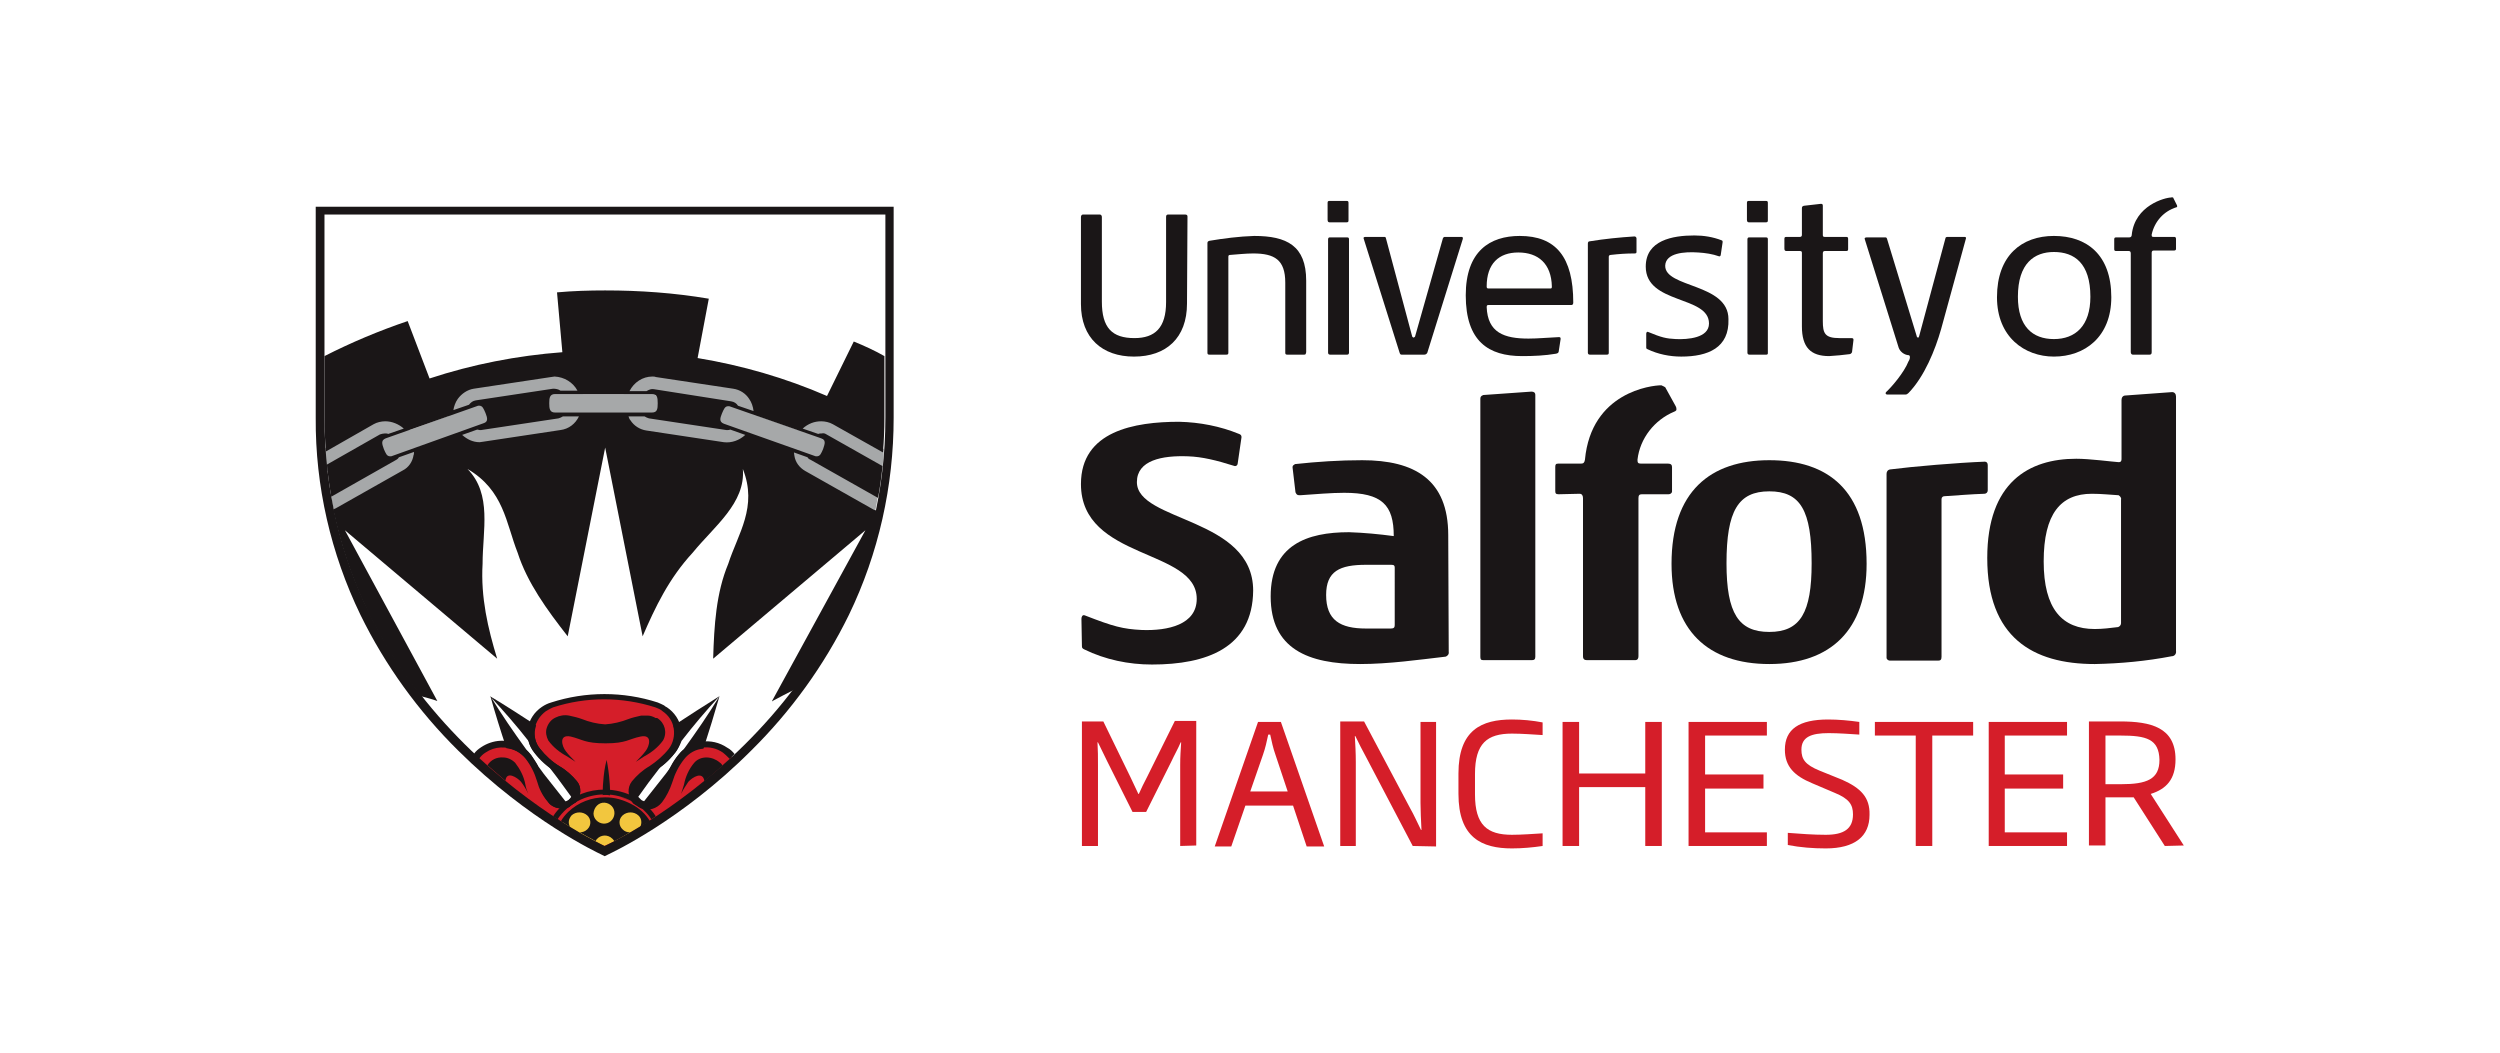
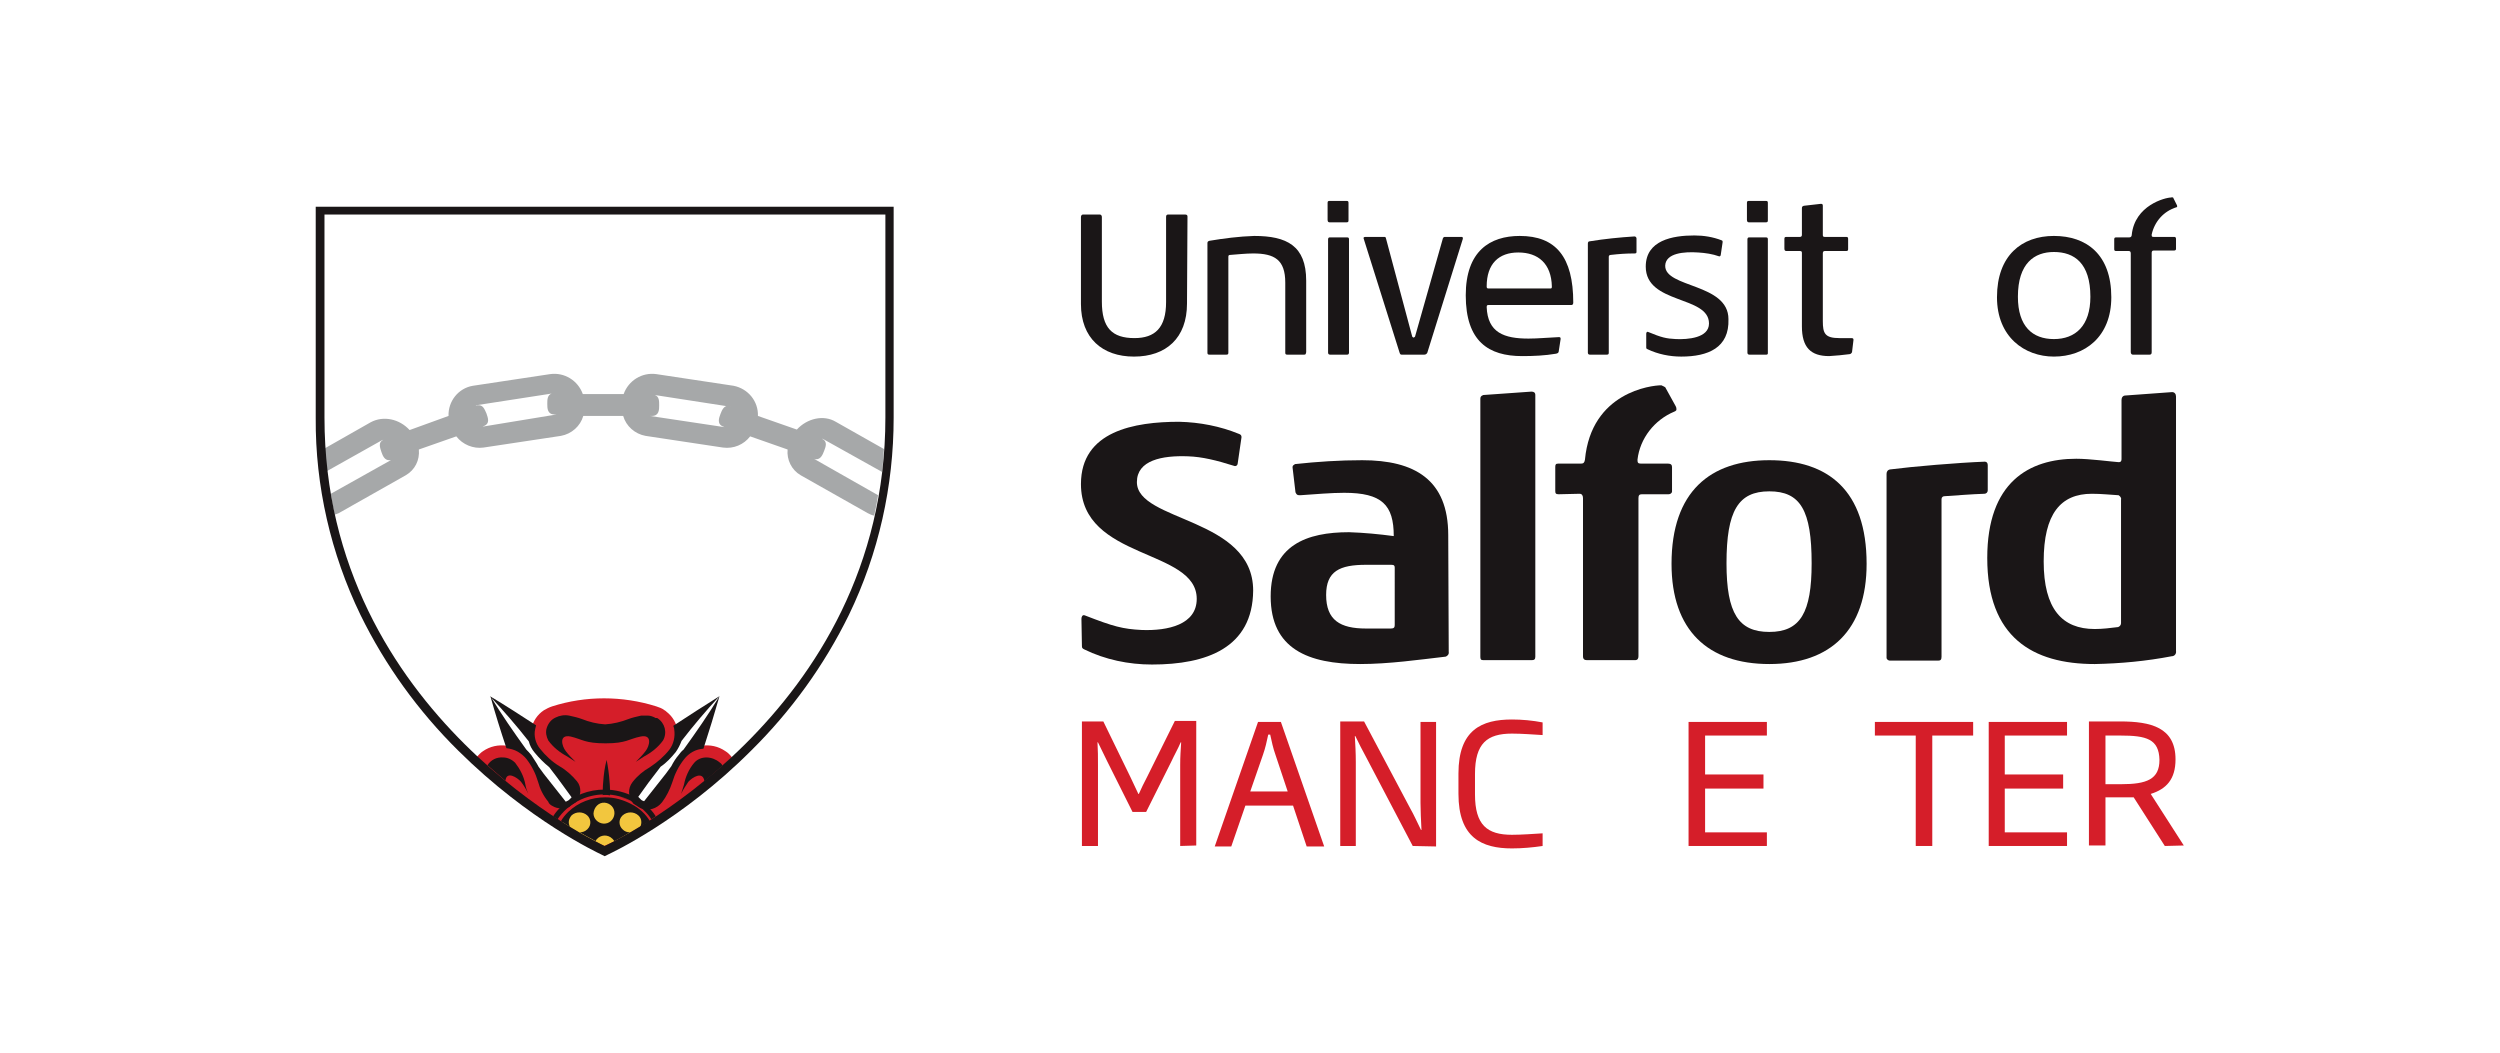
<svg xmlns="http://www.w3.org/2000/svg" version="1.1" id="Layer_1" x="0px" y="0px" viewBox="0 0 513.9 216.4" style="enable-background:new 0 0 513.9 216.4;" xml:space="preserve">
  <style type="text/css">
	.st0{fill:#FFFFFF;}
	.st1{fill:#D51E29;}
	.st2{fill:#1A1617;}
	.st3{fill:#F2C63E;}
	.st4{fill:#A6A8A9;}
</style>
  <rect id="backing" class="st0" width="513.9" height="216.4" />
  <g id="university-of-salford">
    <path class="st1" d="M242.6,173.9v-16.6c0-1.9,0.1-3,0.2-4.7h-0.1c-0.6,1.4-1.3,2.6-1.9,3.9l-5.2,10.4h-2.8l-5.2-10.4   c-0.6-1.3-1.3-2.6-1.9-3.9h-0.1c0.1,1.8,0.1,2.9,0.1,4.7v16.6h-3.3v-25.6h4.4l5.6,11.5c0.5,1.1,1.1,2.3,1.6,3.4h0.1   c0.5-1.1,1.1-2.4,1.7-3.5l5.7-11.5h4.4v25.6L242.6,173.9z" />
    <path class="st1" d="M262.2,155.2c-0.5-1.4-0.8-2.8-1.1-4.2h-0.4c-0.3,1.4-0.6,2.8-1.1,4.2l-2.6,7.5h7.7L262.2,155.2z M268.6,174   l-2.8-8.4H256l-2.9,8.4h-3.4l8.9-25.6h4.7l8.9,25.6H268.6z" />
    <path class="st1" d="M290.4,173.9l-9.6-18.3c-0.7-1.3-1.5-2.8-2.2-4.3h-0.1c0.1,1.7,0.2,3.5,0.2,5.3v17.3h-3.2v-25.6h4.9l9.5,17.9   c0.7,1.2,1.5,3,2.2,4.4h0.1c-0.1-2-0.2-4-0.2-5.6v-16.6h3.2V174L290.4,173.9z" />
    <path class="st1" d="M310.8,174.4c-6.2,0-11-2.2-11-11.2V159c0-9,4.8-11.1,11-11.1c2.1,0,4.2,0.2,6.3,0.6v2.6   c-1.7-0.1-4.3-0.3-6.3-0.3c-5.1,0-7.6,2-7.6,8.3v4.2c0,6.3,2.5,8.3,7.6,8.3c2,0,4.6-0.2,6.3-0.3v2.6   C315.1,174.2,312.9,174.4,310.8,174.4z" />
-     <polygon class="st1" points="338.2,173.9 338.2,161.8 324.6,161.8 324.6,173.9 321.2,173.9 321.2,148.4 324.6,148.4 324.6,159    338.2,159 338.2,148.4 341.6,148.4 341.6,173.9  " />
    <polygon class="st1" points="347.1,173.9 347.1,148.4 363.2,148.4 363.2,151.2 350.5,151.2 350.5,159.2 362.5,159.2 362.5,162.1    350.5,162.1 350.5,171.1 363.2,171.1 363.2,173.9  " />
    <polygon class="st1" points="397.2,151.2 397.2,173.9 393.8,173.9 393.8,151.2 385.4,151.2 385.4,148.4 405.6,148.4 405.6,151.2     " />
    <polygon class="st1" points="408.8,173.9 408.8,148.4 424.9,148.4 424.9,151.2 412.1,151.2 412.1,159.2 424.1,159.2 424.1,162.1    412.1,162.1 412.1,171.1 424.9,171.1 424.9,173.9  " />
    <path class="st1" d="M435.9,151.2h-3.1v10h3.2c5.3,0,7.9-1,7.9-5C443.8,151.9,441.2,151.2,435.9,151.2L435.9,151.2z M445,173.9   l-6.4-10c-0.8,0-1.8,0-2.6,0h-3.2v9.9h-3.4v-25.5h6.4c6.3,0,11.4,1.2,11.4,7.8c0,4.1-1.9,6.1-5.1,7.1l6.8,10.6L445,173.9z" />
-     <path class="st1" d="M378.7,160.3l-4.7-1.9c-2.9-1.2-3.7-2.3-3.7-4.3c0-2.6,2-3.4,5.6-3.4c2.1,0,4.6,0.2,6.3,0.3v-2.6   c-2.1-0.3-4.3-0.5-6.4-0.5c-6,0-8.9,2-8.9,6.2c0,3.5,2,5.4,5.6,6.9l4.7,2c2.9,1.2,3.7,2.4,3.7,4.4c0,3-1.9,4.2-5.6,4.2   c-2.6,0-5.2-0.2-7.8-0.4v2.5c2.6,0.5,5.2,0.7,7.8,0.7c6,0,9-2.5,9-6.9C384.4,163.9,382.5,162,378.7,160.3L378.7,160.3z" />
    <path class="st2" d="M236.8,136.6c-4.8,0-9.6-1-13.9-3.1c-0.4-0.2-0.5-0.3-0.5-0.7l-0.1-5.6c0-0.4,0.2-0.9,0.7-0.7   c5.9,2.3,7.8,2.8,11.7,3c5.4,0.2,11.3-1.1,11.3-6.4c0-10.4-23.8-7.9-23.8-23.6c0-10.9,11-12.8,20.2-12.8c4.2,0.1,8.4,0.9,12.3,2.5   c0.3,0.1,0.5,0.3,0.5,0.6v0.1l-0.8,5.5c-0.1,0.3-0.3,0.4-0.5,0.4c-0.1,0-0.1,0-0.1,0c-3.8-1.2-6.7-1.9-9.6-2   c-5.3-0.2-10.5,0.8-10.5,5.3c0,8.2,23.9,7.2,23.9,22.3C257.5,133.2,248,136.6,236.8,136.6L236.8,136.6z" />
    <path class="st2" d="M286.7,116.7c0-0.4-0.1-0.6-0.7-0.6h-5.2c-5.4,0-8.2,1.3-8.2,6.2c0,5.2,2.9,6.9,8.2,6.9h5.1   c0.6,0,0.8-0.2,0.8-0.7L286.7,116.7L286.7,116.7z M297.8,134c0.1,0.5-0.3,0.9-0.7,1H297c-5.2,0.6-11.5,1.5-17.4,1.5   c-10.7,0-18.4-3.1-18.4-13.9c0-10.6,7.5-13.2,16.1-13.2c3.1,0.1,6.2,0.4,9.2,0.8c0-6.4-2.4-8.9-10.2-8.9c-2.6,0-6.1,0.3-9,0.5h-0.2   c-0.5,0-0.6-0.2-0.8-0.6l-0.6-5.1V96c0-0.3,0.2-0.4,0.5-0.6c4.6-0.5,9.2-0.8,13.8-0.8c10.8,0,17.7,4,17.7,15.4L297.8,134L297.8,134   z" />
    <path class="st2" d="M314.9,135.7h-10c-0.5,0-0.6-0.2-0.6-0.7V82c0-0.4,0.1-0.6,0.6-0.8l9.9-0.7c0.5,0,0.8,0.2,0.8,0.7V135   C315.6,135.5,315.4,135.7,314.9,135.7L314.9,135.7z" />
    <path class="st2" d="M363.7,101c-6.4,0-8.8,4-8.8,14.8c0,10.3,2.5,14.1,8.8,14.1c6.4,0,8.7-4,8.7-14.1   C372.4,104.9,370.1,101,363.7,101z M363.7,136.5c-12.6,0-20.1-6.9-20.1-20.6c0-14.9,8-21.3,20.1-21.3s20,6.2,20,21.3   C383.7,129.5,376.3,136.5,363.7,136.5z" />
    <path class="st2" d="M435.5,101.8c-1.8-0.1-3.5-0.3-5.5-0.3c-6.4,0-9.9,4.1-9.9,13.9s3.8,13.9,10.5,13.9c1.6,0,3.2-0.2,4.8-0.4   c0.3-0.1,0.6-0.4,0.6-0.8v-25.4C436.1,102.3,435.8,102,435.5,101.8L435.5,101.8z M446.4,134.9c-5.2,1-10.5,1.5-15.8,1.6   c-12.8,0-22.1-5.5-22.1-21.8c0-15.6,8.6-20.4,18.3-20.4c2.8,0,7.2,0.6,8.7,0.7h0.1c0.3,0,0.5-0.2,0.5-0.6V82.2   c0-0.5,0.3-0.9,0.8-0.9l9.6-0.7c0.5,0,0.8,0.4,0.8,0.9v52.3C447.4,134.4,447,134.9,446.4,134.9L446.4,134.9z" />
    <path class="st2" d="M407.9,101.5c-2.9,0.1-5.1,0.3-8.2,0.5c-0.3,0-0.6,0.2-0.6,0.6v0.1V135c0,0.6-0.2,0.8-0.7,0.8h-9.9   c-0.3,0-0.6-0.2-0.7-0.5c0-0.1,0-0.1,0-0.2V97.4c0-0.4,0.2-0.8,0.7-0.9c4.6-0.6,14.1-1.4,19.5-1.6c0.4,0,0.6,0.3,0.6,0.7v5.2   C408.6,101.2,408.3,101.5,407.9,101.5L407.9,101.5L407.9,101.5z" />
    <path class="st2" d="M345.6,73.3c-2.4,0-4.8-0.5-6.9-1.5c-0.2-0.1-0.3-0.1-0.3-0.4v-2.8c0-0.2,0.1-0.4,0.3-0.4   c2.9,1.2,3.8,1.4,5.8,1.5c2.4,0.1,6.8-0.2,6.8-3.2c0-5.8-13-3.9-13-11.7c0-5.4,5.5-6.4,10-6.4c1.9,0,3.8,0.3,5.6,1   c0.2,0.1,0.2,0.1,0.2,0.3v0.1l-0.4,2.7c-0.1,0.1-0.1,0.2-0.3,0.2s0,0,0,0c-1.4-0.5-2.8-0.7-4.3-0.8c-2.9-0.2-6.7,0.1-6.8,2.7   c-0.1,4.6,13,3.6,13,11C355.5,71.5,351.1,73.3,345.6,73.3L345.6,73.3z" />
    <path class="st2" d="M244,62.4c0,7.1-4.3,10.9-10.9,10.9c-6.5,0-10.9-3.8-10.9-10.8V44.6c0-0.3,0.2-0.5,0.4-0.5h3.5   c0.2,0,0.4,0.2,0.4,0.5V62c0,5.4,2.1,7.5,6.7,7.5c4.2,0,6.5-2.1,6.5-7.4V44.6c0-0.3,0.1-0.5,0.4-0.5h3.5c0.3,0,0.5,0.1,0.5,0.4   L244,62.4L244,62.4z" />
    <path class="st2" d="M268.1,72.9h-3.5c-0.3,0-0.4-0.1-0.4-0.4V58.1c0-4.7-2.2-6-6.6-6c-1.4,0-3.4,0.2-4.7,0.3   c-0.3,0-0.4,0.1-0.4,0.4v19.7c0,0.3-0.1,0.4-0.4,0.4h-3.5c-0.3,0-0.4-0.1-0.4-0.4V50c0-0.3,0.1-0.4,0.4-0.5c3-0.5,6.1-0.9,9.2-1   c6.7,0,10.7,2,10.7,9.2v14.7C268.4,72.8,268.4,72.9,268.1,72.9L268.1,72.9z" />
    <path class="st2" d="M276.9,72.9h-3.5c-0.2,0-0.4-0.1-0.4-0.4V49.2c0-0.2,0.1-0.4,0.3-0.4h0.1h3.5c0.3,0,0.4,0.1,0.4,0.4v23.4   C277.2,72.8,277.2,72.9,276.9,72.9L276.9,72.9z M277.2,45.3c0,0.3-0.1,0.4-0.4,0.4h-3.5c-0.2,0-0.4-0.1-0.4-0.5v-3.5   c0-0.3,0.1-0.4,0.4-0.4h3.5c0.3,0,0.4,0.1,0.4,0.4V45.3z" />
    <path class="st2" d="M300.5,48.7H297c-0.2,0-0.3,0.1-0.4,0.3l-5.7,20.1c0,0.1-0.1,0.2-0.3,0.3c-0.1,0-0.2-0.1-0.3-0.2L284.9,49   c-0.1-0.3-0.1-0.3-0.4-0.3h-3.8c-0.3,0-0.4,0.1-0.4,0.2c0,0.1,0,0.1,0,0.1l7.4,23.5c0.1,0.3,0.2,0.4,0.4,0.4h4.7   c0.3,0,0.5-0.2,0.6-0.4l0,0l7.3-23.4c0,0,0-0.1,0-0.2S300.6,48.7,300.5,48.7L300.5,48.7z" />
    <path class="st2" d="M312.1,51.9c-4,0-6.5,2.3-6.5,7c0,0.3,0.1,0.4,0.4,0.4h12.6c0.3,0,0.4,0,0.4-0.4   C318.9,54.2,316.2,51.9,312.1,51.9L312.1,51.9z M323,62.7h-17c-0.2,0-0.4,0-0.4,0.4c0.2,5.3,3.6,6.5,8.6,6.5c1.9,0,3.9-0.2,6.2-0.3   c0.2,0,0.4,0,0.4,0.3v0.1l-0.4,2.6c-0.1,0.3-0.2,0.3-0.5,0.4c-2.3,0.4-4.7,0.5-7,0.5c-6.9,0-11.6-3-11.6-12.5   c0-9.1,5-12.2,11.1-12.2c7.4,0,11,4.3,11,13.7C323.4,62.6,323.2,62.7,323,62.7L323,62.7z" />
    <path class="st2" d="M363.1,72.9h-3.5c-0.2,0-0.4-0.1-0.4-0.4V49.2c0-0.2,0.1-0.4,0.3-0.4h0.1h3.4c0.3,0,0.4,0.1,0.4,0.4v23.4   C363.4,72.8,363.3,72.9,363.1,72.9L363.1,72.9z M363.4,45.3c0,0.3-0.1,0.4-0.4,0.4h-3.5c-0.2,0-0.4-0.1-0.4-0.5v-3.5   c0-0.3,0.1-0.4,0.4-0.4h3.5c0.3,0,0.4,0.1,0.4,0.4V45.3z" />
    <path class="st2" d="M380.7,72.4c-0.1,0.2-0.3,0.4-0.5,0.4c-1.4,0.2-2.8,0.3-4.2,0.4c-3.8,0-5.6-1.8-5.6-6.1V52   c0-0.3-0.1-0.4-0.4-0.4h-2.8c-0.3,0-0.4-0.2-0.4-0.5v-2c0-0.3,0.1-0.4,0.4-0.4h2.8c0.2,0,0.4-0.1,0.4-0.4v-5.5   c0-0.3,0.1-0.4,0.4-0.5l3.5-0.4c0.3,0,0.4,0.1,0.4,0.4v6c0,0.3,0.1,0.4,0.4,0.4h4.4c0.3,0,0.4,0.1,0.4,0.4v2.1   c0,0.3-0.1,0.4-0.4,0.4h-4.4c-0.3,0-0.4,0.2-0.4,0.5V66c0,2.5,0.4,3.5,3.4,3.5h2.5c0.4,0,0.4,0.2,0.4,0.4L380.7,72.4L380.7,72.4z" />
    <path class="st2" d="M336,52.1c-1.8,0-3.1,0.1-4.9,0.3c-0.3,0-0.4,0.2-0.4,0.4v19.7c0,0.3-0.1,0.4-0.4,0.4h-3.5   c-0.2,0-0.4-0.1-0.4-0.4V50.1c0-0.3,0.1-0.5,0.4-0.5c3.1-0.5,6.1-0.8,9.2-1c0.2,0,0.4,0.2,0.4,0.4v2.8   C336.4,52,336.3,52.1,336,52.1L336,52.1z" />
-     <path class="st2" d="M403.9,48.7h-3.6c-0.2,0-0.4,0.1-0.4,0.3l-5.4,20.1c-0.1,0.2-0.1,0.3-0.2,0.3c-0.2,0-0.3-0.2-0.3-0.3l-6.1-20   c-0.1-0.3-0.2-0.3-0.4-0.3h-3.8c-0.2,0-0.4,0.1-0.4,0.2v0.1l7,22.4c0.3,0.8,1.1,1.4,1.9,1.5h0.1c0.2,0,0.3,0.2,0.3,0.4   c0,0.3-0.1,0.6-0.3,0.9c-0.9,2.3-3.5,5.3-4.6,6.3c0,0.1-0.1,0.1-0.1,0.2c0,0.2,0.2,0.3,0.3,0.3h3.8c0.2,0,0.4-0.1,0.6-0.3   c3.3-3.4,5.5-8.9,6.7-13.1l5.1-18.6l0,0C404.2,48.9,404.1,48.7,403.9,48.7L403.9,48.7L403.9,48.7z" />
    <path class="st2" d="M341.5,79.2c-2,0-14.4,1.4-15.7,15.3c-0.1,0.6-0.3,0.8-0.8,0.8h-4.7c-0.5,0-0.6,0.2-0.6,0.7v4.9   c0,0.5,0.1,0.7,0.7,0.7l4.3-0.1c0.5,0,0.7,0.4,0.7,0.9v32.5c0,0.6,0.3,0.8,0.8,0.8h9.9c0.5,0,0.7-0.3,0.7-0.8v-32.5   c0-0.6,0.2-0.8,0.7-0.8h5.5c0.3,0,0.7-0.2,0.7-0.6c0-0.1,0-0.1,0-0.2V96c0-0.4-0.2-0.7-0.8-0.7h-5.6c-0.6,0-0.7-0.2-0.7-0.8   c0.5-4.4,3.5-8.2,7.6-9.9l0.2-0.1l0.1-0.1l0.1-0.1l0,0v-0.1c0,0,0,0,0-0.1l0,0c0-0.2,0-0.3-0.1-0.5l-0.1-0.2l-2.1-3.8   C342.1,79.5,341.8,79.3,341.5,79.2L341.5,79.2z" />
    <path class="st2" d="M422.2,51.8c-4,0-7.4,2.3-7.4,9.2c0,6.1,3,8.7,7.4,8.7s7.5-2.7,7.5-8.7C429.7,54.1,426.4,51.8,422.2,51.8   L422.2,51.8z M422.2,73.3c-6,0-11.7-4-11.7-12.2c0-8.6,5.1-12.6,11.7-12.6c6.7,0,11.8,3.8,11.8,12.6   C434,69.3,428.5,73.3,422.2,73.3z" />
    <path class="st2" d="M446.3,40.6c-1.2,0-7.5,1.6-8.1,7.7c0,0.3-0.2,0.5-0.5,0.5H435c-0.3,0-0.4,0.1-0.4,0.4v2   c0,0.3,0.1,0.4,0.4,0.4h2.6c0.3,0,0.4,0.2,0.4,0.5v20.3c0,0.3,0.2,0.5,0.4,0.5h3.5c0.3,0,0.4-0.2,0.4-0.5V52c0-0.3,0.1-0.5,0.4-0.5   h4.2c0.2,0,0.4-0.1,0.4-0.3v-0.1v-2c0-0.2-0.1-0.4-0.3-0.4h-0.1h-4.2c-0.4,0-0.4-0.1-0.4-0.5c0.6-2.7,2.5-4.8,5.1-5.6   c0.1,0,0.2-0.1,0.1-0.4l-0.8-1.6C446.6,40.6,446.4,40.5,446.3,40.6L446.3,40.6z" />
    <path class="st1" d="M124.3,174.2c0,0,12.7-5.8,26.2-18.5l-0.1-0.1c-0.4-0.5-0.8-0.9-1.3-1.2c-2.9-2-6.9-1.4-9.1,1.4   c-3,3.8-2,5.7-4.5,8.8c-1,1.3-2.9,1.6-4.3,0.6c-1.3-0.8-1.6-2.5-0.8-3.8c0-0.1,0.1-0.1,0.1-0.2c2.4-3.1,4.6-2.9,7.6-6.7   c2-2.6,1.5-6.2-1.1-8.2c-0.1-0.1-0.2-0.2-0.4-0.3c-0.5-0.4-1.1-0.6-1.7-0.8c-7-2.2-14.5-2.2-21.4,0c-0.6,0.2-1.2,0.5-1.7,0.8   c-2.7,1.8-3.5,5.4-1.7,8.1c0.1,0.1,0.2,0.2,0.2,0.3c3,3.8,5.2,3.6,7.6,6.7c0.9,1.2,0.7,2.9-0.5,3.9c-0.1,0.1-0.1,0.1-0.2,0.1   c-1.4,0.9-3.2,0.6-4.3-0.6c-2.4-3.1-1.5-5-4.5-8.8c-2.2-2.7-6.2-3.3-9.1-1.3c-0.5,0.3-0.9,0.8-1.3,1.2l-0.1,0.1   C111.6,168.4,124.3,174.2,124.3,174.2z" />
    <path class="st3" d="M133.1,169c-3.3-4.8-9.9-6-14.7-2.7c-1.1,0.8-2,1.7-2.8,2.8c2.8,1.8,5.6,3.4,8.6,4.8   C127.4,172.5,130.3,170.8,133.1,169z" />
    <path class="st4" d="M181.3,97c0.2-1.5,0.3-3.1,0.4-4.7l-9.9-5.6c-2.5-1.5-5.9-0.7-8,1.6l-8-2.8c0.1-3-2-5.6-5-6.2l-15.9-2.4   c-2.9-0.4-5.7,1.3-6.7,4.1h-8.4c-1-2.8-3.8-4.5-6.7-4.1l-15.9,2.4c-3,0.5-5.1,3.2-5,6.2l-8,2.9c-2.1-2.3-5.4-3-8-1.6l-9.5,5.4   c0.1,1.6,0.2,3.1,0.4,4.7l11.4-6.4c0.1,0,0.2-0.1,0.3-0.1c-1.1,0.5-0.7,1.6-0.4,2.5c0.3,0.9,0.7,1.7,1.6,1.7c0.2,0,0.4,0,0.5-0.1   l-12.5,7c0.2,1.5,0.5,2.9,0.8,4.3c0.3-0.1,0.5-0.2,0.8-0.3l13.8-7.8c1.9-1.1,2.9-3.1,2.7-5.3l7.7-2.7c1.3,1.7,3.5,2.6,5.6,2.3   l15.9-2.4c2.2-0.4,4-2,4.6-4.1h8.2c0.6,2.1,2.4,3.7,4.6,4.1l15.9,2.4c2.2,0.3,4.3-0.6,5.6-2.3l7.7,2.7c-0.2,2.1,0.8,4.2,2.7,5.3   l13.8,7.8c0.4,0.2,0.8,0.4,1.3,0.5c0.3-1.4,0.6-2.8,0.8-4.2l-13.2-7.5c0.2,0.1,0.3,0.1,0.5,0.1c0.9,0,1.3-0.9,1.6-1.7   s0.8-1.9-0.4-2.5c0.1,0,0.2,0,0.3,0.1L181.3,97z M99.2,87.7l0.2-0.1c1.4-0.5,0.9-1.7,0.6-2.6c-0.4-0.9-0.7-1.7-1.6-1.7   c-0.2,0-0.4,0-0.6,0.1l0.1-0.1l15.5-2.4c-0.9,0.3-0.9,1.3-0.9,2.1c0,0.9,0,2.2,1.5,2.2h0.4L99.2,87.7z M149.7,83.4   c-0.9,0-1.3,0.9-1.6,1.7c-0.3,0.8-0.8,2.1,0.6,2.6l0.2,0.1l-15.3-2.3h0.4c1.5,0,1.5-1.3,1.5-2.2c0-0.9,0-1.8-0.9-2.1l15.5,2.4   c0,0,0.1,0,0.1,0.1C150.1,83.4,149.9,83.4,149.7,83.4z" />
    <path class="st2" d="M133.2,167.4c-0.6-0.7-1.2-1.2-1.9-1.7C132,166.2,132.6,166.8,133.2,167.4z" />
    <path class="st2" d="M126.1,163.5c0.3,0.1,0.7,0.1,1,0.2C126.8,163.6,126.4,163.6,126.1,163.5z" />
    <path class="st2" d="M133.4,167.7c0.2,0.3,0.4,0.5,0.6,0.8C133.8,168.2,133.6,167.9,133.4,167.7z" />
    <path class="st2" d="M129.9,164.8c-0.8-0.4-1.6-0.7-2.4-1C128.3,164,129.1,164.4,129.9,164.8z" />
    <path class="st2" d="M125.7,163.5c-0.5-0.1-0.9-0.1-1.4-0.1c-2.6,0-5.1,0.8-7.2,2.4c2.1-1.6,4.6-2.4,7.2-2.4   C124.8,163.4,125.2,163.4,125.7,163.5z" />
    <path class="st2" d="M131.1,165.5c-0.3-0.2-0.6-0.4-0.8-0.5C130.5,165.1,130.8,165.3,131.1,165.5z" />
    <path class="st2" d="M134.6,147.5c-0.4-0.2-0.9-0.4-1.4-0.4s-1,0-1.4,0c-0.9,0.2-1.8,0.4-2.6,0.7c-1.5,0.6-3.2,1-4.8,1.1   c-1.7-0.1-3.3-0.5-4.8-1.1c-0.8-0.3-1.7-0.5-2.6-0.7c-1-0.2-2,0-2.8,0.4c-0.9,0.4-1.5,1.2-1.8,2.1c-0.3,0.9-0.1,1.8,0.3,2.6   c1,1.4,2.4,2.5,3.9,3.3l0,0l0,0c0.5,0.3,1.1,0.7,1.7,1.1l0,0c-0.7-0.7-1.4-1.4-2-2.2c-0.8-1-1.5-3.5,1-3c2.5,0.6,2.9,1.4,7.2,1.4   c4.3,0,4.7-0.9,7.2-1.4s1.8,2,1,3c-0.6,0.8-1.3,1.5-2,2.2l0,0c0.6-0.4,1.2-0.8,1.7-1.1l0,0c1.5-0.8,2.9-1.9,3.9-3.3   c0.9-1.6,0.4-3.6-1.2-4.6C134.8,147.6,134.7,147.6,134.6,147.5z" />
    <path class="st2" d="M124.3,163.4c0.4,0,0.7,0,1.1,0.1c0-0.9,0-1.9-0.1-2.8c-0.1-1.5-0.3-3-0.6-4.5c-0.4,1.5-0.6,3-0.7,4.5   c-0.1,0.9-0.1,1.9-0.1,2.8C123.9,163.4,124.2,163.4,124.3,163.4z" />
    <path class="st2" d="M147.9,143.1L147.9,143.1c-2.3,3.8-4.8,7.4-7.4,11c-0.4,0.3-0.7,0.7-1,1.1c-0.6,0.7-1.1,1.5-1.5,2.3l-1.1,1.5   c-1.5,1.9-3,3.8-4.5,5.7c-0.2-0.1-0.4-0.1-0.6-0.3c-0.2-0.2-0.4-0.4-0.6-0.6c1.4-2,2.8-3.9,4.3-5.8l0.3-0.4c1.2-0.8,2.2-1.9,3.1-3   c0.5-0.7,0.9-1.5,1.2-2.3C142.5,149.2,145.1,146.1,147.9,143.1c-3.2,2-6.3,4-9.5,6.1c0.1,0.3,0.2,0.5,0.2,0.8   c0.2,1.4-0.1,2.9-1,4.1c-1.1,1.4-2.5,2.6-4,3.6c-1.4,0.8-2.6,1.8-3.6,3.1s-0.9,3.1,0.2,4.4c0.5,0.3,0.9,0.6,1.4,0.9   c1.6,0.7,3.4,0.2,4.5-1.2c0.9-1.2,1.6-2.6,2.1-4.1c0.5-1.7,1.3-3.3,2.4-4.7c1-1.3,2.4-2.1,4-2.2   C145.8,150.2,146.9,146.6,147.9,143.1L147.9,143.1L147.9,143.1z" />
    <path class="st2" d="M113.6,165.7c1,0.6,2.3,0.6,3.4,0.2c0.4-0.4,0.9-0.7,1.4-1c1.1-1.2,1.2-3.1,0.2-4.3s-2.2-2.3-3.6-3.1   c-1.5-0.9-2.9-2.2-4-3.6c-0.9-1.1-1.3-2.6-1-4c0.1-0.3,0.1-0.5,0.2-0.8c-3.1-2-6.3-4.1-9.5-6l0,0c2.8,3,5.5,6.1,8,9.3   c0.2,0.8,0.6,1.6,1.2,2.3c0.9,1.1,1.9,2.1,3,3l0.3,0.4c1.5,1.9,2.9,3.9,4.3,5.8c-0.2,0.2-0.4,0.4-0.6,0.6c-0.2,0.1-0.4,0.2-0.6,0.3   c-1.5-1.9-3-3.8-4.5-5.7l-1.1-1.5c-0.4-0.8-1-1.6-1.5-2.4c-0.3-0.4-0.7-0.8-1-1.1c-2.6-3.6-5.1-7.2-7.4-11l0,0   c1,3.6,2.1,7.1,3.3,10.7c0.8,0.1,1.6,0.3,2.3,0.7c0.7,0.4,1.3,0.9,1.8,1.5c1.1,1.4,1.9,3,2.4,4.7c0.4,1.5,1.1,2.9,2.1,4.1   C112.8,165.2,113.2,165.5,113.6,165.7z" />
-     <path class="st2" d="M175.5,70.2L170,81.4c-8.5-3.7-17.5-6.3-26.6-7.8l2.3-12.2c-7.1-1.2-14.2-1.7-21.3-1.7l0,0   c-3.3,0-6.6,0.1-9.9,0.4l1.1,12.3c-9.3,0.7-18.5,2.5-27.3,5.4L83.8,66c-5.9,2-11.6,4.4-17.1,7.2v12.7c0,2.3,0.1,4.6,0.3,6.9   l9.8-5.6c0.7-0.4,1.6-0.6,2.4-0.6c1.4,0,2.8,0.6,3.8,1.5l-3.2,1.1c-0.2-0.1-0.4-0.1-0.7-0.1c-0.3,0-0.7,0.1-1,0.2l-10.9,6.2   c0.2,2.2,0.5,4.4,0.9,6.6l13.4-7.6c0.2-0.1,0.4-0.3,0.5-0.5l3.1-1.1c0,0.2,0,0.5-0.1,0.7c-0.2,1.3-1,2.5-2.2,3.1L69,104.5   c-0.2,0.1-0.3,0.1-0.5,0.2c2.9,14,9.1,27.2,18,38.4c1.1,0.3,2.3,0.6,3.4,1l-0.1,0.1l0.1-0.1l0,0l-19-35.1l31.3,26.4   c-1.9-6.2-3.4-12.6-3-19.5c0-6.8,2-14.3-3.1-19.5c7.5,4.4,7.9,11.1,10.3,17.2c2,6.2,6,11.7,10.3,17.2h-0.1h0.1l7.7-38.8l7.7,38.8   c2.6-6,5.4-11.9,10.3-17.2c4.4-5.4,10.9-10.2,10.3-17.2c3.1,7.8-1,13.3-3,19.5c-2.5,6-2.9,12.7-3.1,19.5l0,0l31.3-26.4l-19.2,35.1   l0,0l0.1,0.1v-0.1c1.5-0.8,3-1.6,4.6-2.4c8.3-10.8,14-23.4,16.9-36.7c-0.3-0.1-0.7-0.2-1-0.4l-13.8-7.8c-1.2-0.7-2-1.8-2.2-3.1   c0-0.2-0.1-0.5-0.1-0.7l2.8,1c0.1,0.2,0.3,0.4,0.6,0.5l13.8,7.8h0.1c0.4-2.1,0.7-4.3,0.9-6.5l-11.5-6.5c-0.3-0.2-0.6-0.3-1-0.2   c-0.2,0-0.5,0-0.7,0.1l-3.2-1.1c1.1-1,2.4-1.5,3.8-1.5c0.8,0,1.7,0.2,2.4,0.6l10.3,5.8c0.2-2.3,0.3-4.7,0.3-7.1V73.2   C179.9,72.1,177.7,71.1,175.5,70.2z M134.1,77.4c0.2,0,0.5,0,0.7,0.1l15.9,2.4c1.4,0.2,2.6,1,3.3,2.1c0.5,0.7,0.8,1.6,0.9,2.5   l-3.2-1.1c-0.3-0.5-0.8-0.8-1.4-0.9L134.4,80c-0.5-0.1-1,0.1-1.5,0.4h-3.5C130.3,78.6,132.1,77.4,134.1,77.4z M94.1,82   c0.8-1.1,2-1.9,3.3-2.1l15.9-2.4c0.2,0,0.5-0.1,0.7-0.1c2,0.1,3.8,1.2,4.7,2.9h-3.5c-0.4-0.3-1-0.4-1.5-0.4l-15.9,2.4   c-0.6,0.1-1,0.4-1.4,0.9l-3.2,1.1C93.3,83.6,93.6,82.7,94.1,82L94.1,82z M80.7,93.7c-0.2,0.1-0.3,0.1-0.5,0.1   c-0.7,0-0.9-0.6-1.3-1.5c-0.4-1.1-0.6-1.8,0.4-2.2L98,83.5c0.2-0.1,0.3-0.1,0.5-0.1c0.7,0,0.9,0.6,1.3,1.5c0.4,1,0.6,1.8-0.4,2.1   L80.7,93.7z M115.2,88.4l-15.9,2.4c-0.2,0-0.5,0.1-0.7,0.1l0,0c-1.4,0-2.6-0.6-3.6-1.5l3.1-1.1c0.2,0,0.3,0.1,0.5,0.1h0.3l15.9-2.4   c0.3-0.1,0.6-0.2,0.9-0.4h3.3C118.3,87.1,116.9,88.2,115.2,88.4L115.2,88.4z M114.1,84.8c-1.1,0-1.2-0.8-1.2-1.9s0.1-1.9,1.2-1.9   H134c1.1,0,1.2,0.7,1.2,1.9s-0.1,1.9-1.2,1.9H114.1z M148.8,90.9l-15.9-2.4c-1.4-0.2-2.6-1-3.3-2.1c-0.2-0.2-0.3-0.5-0.4-0.8h3.3   c0.3,0.2,0.6,0.3,0.9,0.4l15.9,2.4h0.3c0.2,0,0.3,0,0.5-0.1l3.1,1.1C152,90.5,150.4,91.1,148.8,90.9L148.8,90.9z M168.8,90.1   c1,0.4,0.8,1,0.4,2.2c-0.4,0.9-0.6,1.5-1.3,1.5c-0.2,0-0.3,0-0.5-0.1l-18.6-6.6c-1-0.4-0.8-1.1-0.4-2.1c0.4-0.9,0.6-1.5,1.3-1.5   c0.2,0,0.3,0,0.5,0.1L168.8,90.1z" />
-     <path class="st2" d="M151,155c-0.4-0.5-0.9-1-1.5-1.3c-3.2-2.2-7.6-1.6-10.1,1.5c-1.2,1.5-2.1,3.2-2.6,5.1c-0.4,1.4-1,2.6-1.9,3.8   c-0.8,1-2.2,1.2-3.3,0.5c-1-0.6-1.3-2-0.6-3l0.1-0.1c0.9-1.1,2-2.1,3.2-2.8c1.7-1,3.2-2.3,4.4-3.9c1.1-1.4,1.6-3.2,1.3-5   s-1.4-3.4-2.9-4.4c-0.2-0.1-0.4-0.2-0.6-0.4c-0.4-0.2-0.8-0.4-1.3-0.6c-7.1-2.3-14.8-2.3-21.9,0c-0.7,0.2-1.3,0.5-1.9,0.9   c-1.5,1-2.6,2.6-2.9,4.4c-0.3,1.8,0.2,3.6,1.3,5c1.2,1.6,2.7,2.9,4.3,3.9c1.2,0.7,2.3,1.7,3.2,2.8c0.7,0.9,0.5,2.3-0.4,3l-0.1,0.1   c-1.1,0.7-2.5,0.5-3.3-0.5c-0.9-1.1-1.5-2.4-1.9-3.8c-0.5-1.8-1.4-3.6-2.6-5.1c-0.6-0.8-1.3-1.4-2.2-1.9c-2.5-1.4-5.5-1.2-7.9,0.4   c-0.6,0.4-1.1,0.8-1.5,1.4v0.1l1,0.9l0.2-0.2c0.3-0.4,0.7-0.8,1.2-1.1c1.9-1.3,4.3-1.4,6.4-0.3c0.7,0.4,1.3,0.9,1.8,1.5   c1.1,1.4,1.9,3,2.4,4.7c0.4,1.5,1.1,2.9,2.1,4.1c0.3,0.4,0.7,0.7,1.1,1c1,0.6,2.3,0.6,3.4,0.2c0.4-0.4,0.9-0.7,1.4-1   c1.1-1.2,1.2-3.1,0.2-4.3s-2.2-2.3-3.6-3.1c-1.5-0.9-2.9-2.2-4-3.6c-0.9-1.1-1.3-2.6-1.1-4.1c0.3-1.5,1.1-2.7,2.3-3.6   c0.5-0.3,1-0.6,1.5-0.8c6.8-2.2,14.1-2.2,21,0c0.5,0.2,1.1,0.4,1.5,0.8c1.2,0.8,2.1,2.1,2.3,3.6c0.2,1.4-0.1,2.9-1,4.1   c-1.1,1.4-2.5,2.6-4,3.6c-1.4,0.8-2.6,1.9-3.6,3.1c-1,1.3-0.9,3.1,0.2,4.4c0.5,0.3,0.9,0.6,1.4,0.9c1.6,0.7,3.4,0.2,4.5-1.2   c0.9-1.2,1.6-2.6,2.1-4.1c0.5-1.7,1.3-3.3,2.4-4.7c2-2.5,5.5-3,8.1-1.2c0.4,0.3,0.8,0.7,1.2,1.1l0.2,0.2L151,155L151,155z" />
    <path class="st2" d="M107.1,160.7c0.6,0.8,1.1,1.6,1.5,2.5c-0.3-0.7-0.5-1.3-0.6-1.9l0,0c-0.3-1.7-1.1-3.2-2.1-4.5   c-0.7-0.7-1.6-1.1-2.5-1.1c-1.3-0.1-2.5,0.5-3.2,1.6c1.3,1.1,2.5,2.2,3.7,3.2C104.1,158.4,106.3,159.8,107.1,160.7z" />
    <path class="st2" d="M147.9,156.7c-0.7-0.6-1.7-1-2.7-1s-1.9,0.4-2.5,1.1c-1.1,1.3-1.8,2.9-2.1,4.5l0,0l0,0   c-0.2,0.6-0.4,1.2-0.6,1.9c0.4-0.9,1-1.7,1.5-2.5c0.8-0.9,3-2.3,3.3-0.1c1.2-1,2.5-2.1,3.7-3.2   C148.4,157.1,148.2,156.9,147.9,156.7z" />
    <path class="st2" d="M117.5,167.6c0.9-0.8,2.3-0.8,3.2,0c0.8,0.7,0.9,2,0.1,2.8l-0.1,0.1c-0.4,0.4-1,0.6-1.5,0.6   c1.3,0.8,2.4,1.3,3.2,1.8c0.6-1.1,2-1.5,3.1-0.8c0.3,0.2,0.6,0.5,0.8,0.8c0.8-0.4,1.9-1,3.2-1.8c-0.6,0-1.1-0.2-1.5-0.6   c-0.8-0.7-0.9-2-0.1-2.8l0.1-0.1c0.9-0.8,2.3-0.8,3.2,0c0.7,0.6,0.8,1.6,0.4,2.4c0.6-0.4,1.3-0.8,2-1.2c-0.9-1.5-2.2-2.7-3.8-3.5   c-1.7-0.9-3.5-1.4-5.4-1.4c-2.8,0-5.5,1-7.6,3c-0.6,0.6-1.1,1.2-1.5,1.9c0.7,0.4,1.3,0.8,1.9,1.2   C116.7,169.2,116.9,168.3,117.5,167.6z M124.3,165c1.2,0.1,2.1,1.1,2,2.3s-1.1,2.1-2.3,2c-1.1-0.1-2-1-2-2.1   C122.1,165.9,123.1,164.9,124.3,165L124.3,165z" />
    <path class="st2" d="M130.6,163.9c-1.9-1-4.1-1.6-6.3-1.6c-3.3,0-6.4,1.2-8.8,3.4c-0.7,0.6-1.3,1.3-1.8,2.1l0.9,0.6   c2.2-3.2,5.8-5.1,9.7-5.1c2,0,4,0.5,5.7,1.5c1.6,0.9,2.9,2.1,3.9,3.6l0.9-0.6C133.8,166.2,132.3,164.9,130.6,163.9z" />
    <path class="st2" d="M182,44.1v41.7c0,61.7-57.7,88.1-57.7,88.1s-57.6-26.5-57.6-88.1V44.1H182 M183.7,42.5H64.9v43.4   c-0.1,14,3.1,27.9,9.2,40.5c5.1,10.4,11.9,19.8,20.1,27.9c14.5,14.4,28.7,21,29.3,21.3l0.8,0.4l0.8-0.4c0.6-0.3,14.9-6.9,29.3-21.3   c8.2-8.1,15-17.5,20.1-27.9c6.1-12.6,9.2-26.5,9.2-40.5L183.7,42.5L183.7,42.5z" />
  </g>
</svg>